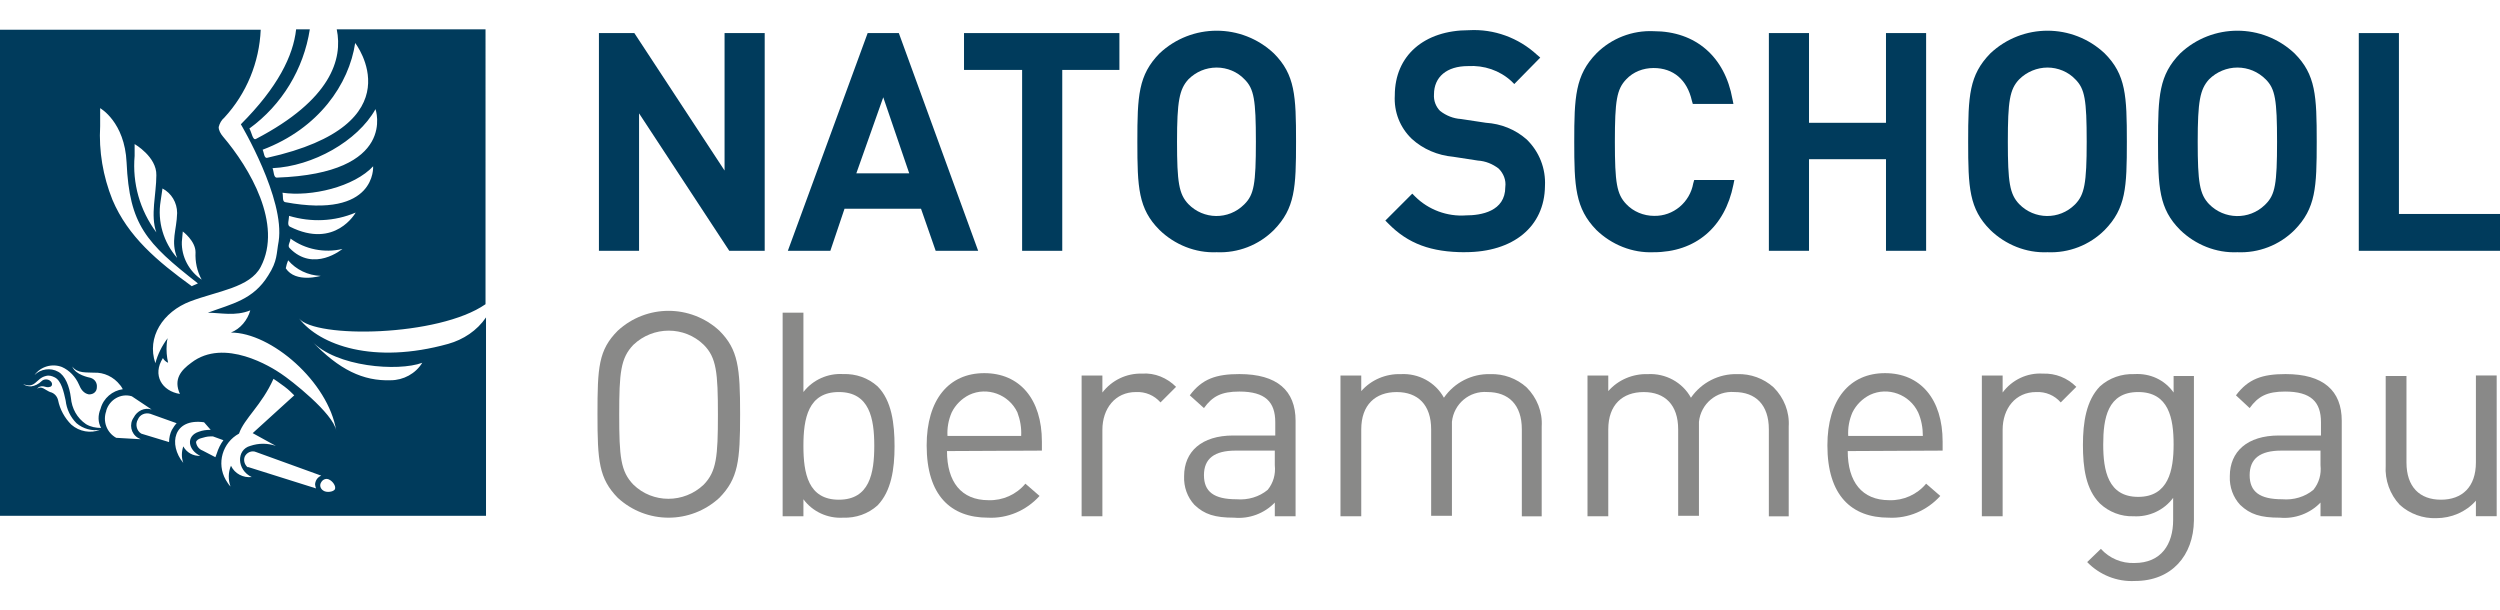
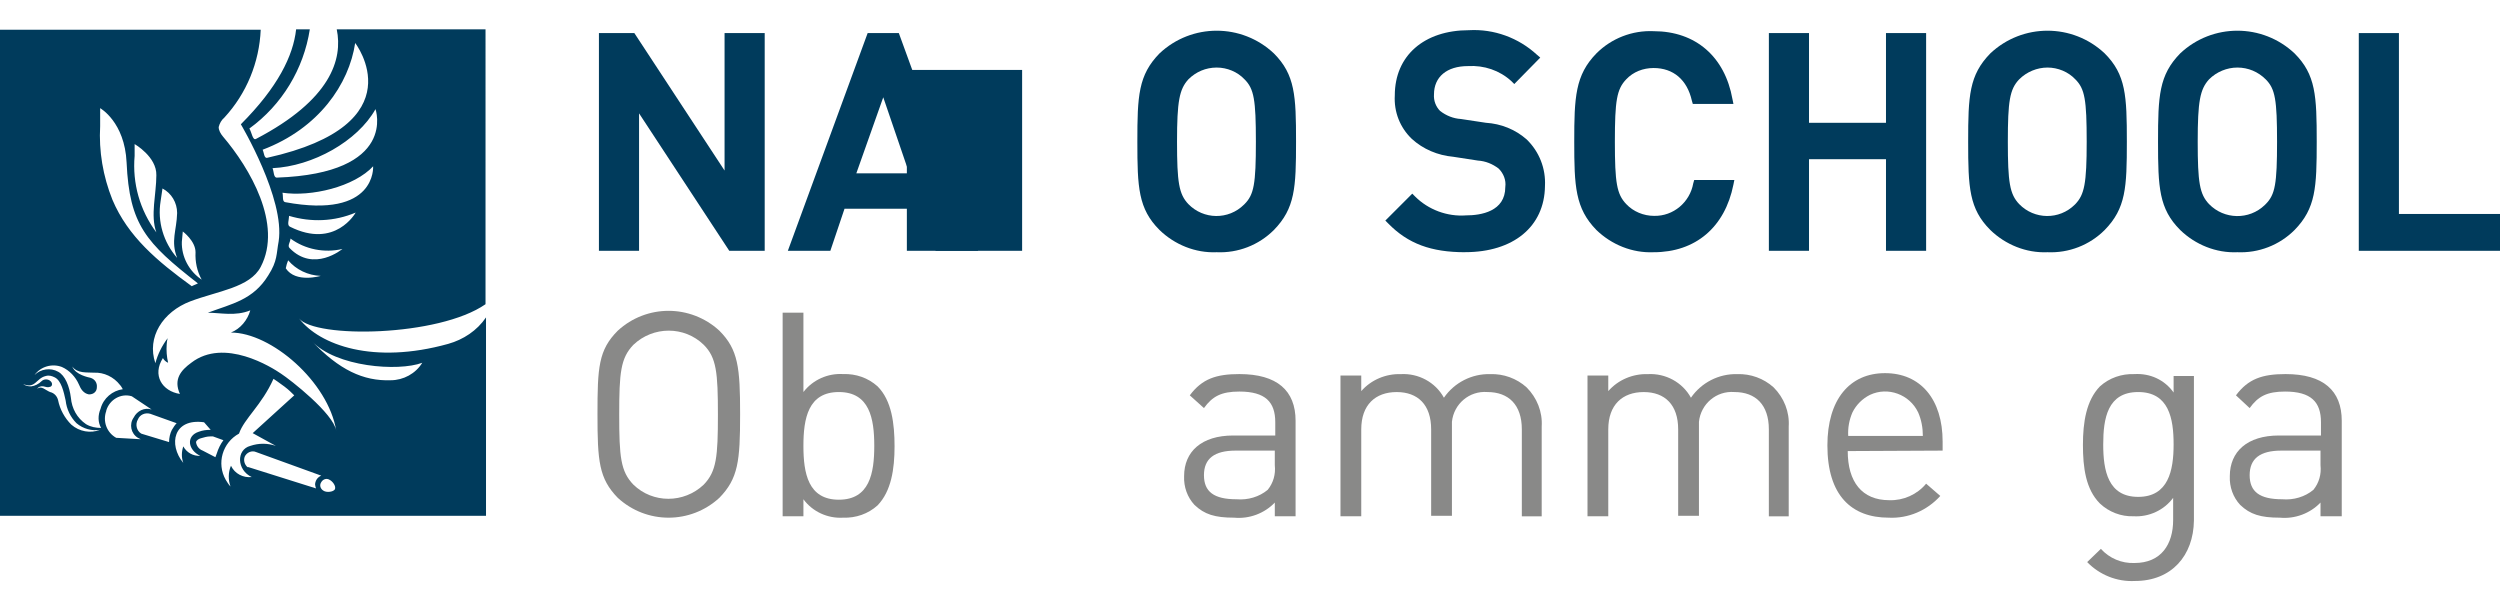
<svg xmlns="http://www.w3.org/2000/svg" id="svg8236" viewBox="0 0 1024 250">
  <g id="Original_Logo">
    <path d="M122.46,130.4c8.51,11.03,30.57,18.96,61.13,10.45,6.19-1.74,11.8-5.42,15.48-10.83v81.25H0V12.19H106.79c-.58,13.35-5.8,26.12-14.9,35.98-1.16,.97-1.93,2.32-2.32,3.87,0,1.35,.77,2.71,1.74,3.87,11.03,12.96,24.57,35.98,15.48,53.4-4.45,8.51-17.61,9.87-28.83,14.12-11.22,4.26-17.99,14.7-14.32,25.34,.97-3.68,2.71-7.16,5.03-10.25-.19,.77-.39,1.74-.39,2.52-.19,2.52,0,5.03,.58,7.55-.97-.39-1.74-1.16-2.13-1.93-4.45,6.96-.39,13.54,6.96,14.7-2.71-6,.39-9.67,4.64-12.77,13.54-10.45,33.08,1.93,36.76,4.45,3.87,2.52,21.47,16.25,22.64,23.41-3.29-20.12-26.7-40.24-43.14-40.24,3.87-1.55,6.77-5.03,7.93-9.09-6.19,2.51-12.19,.97-17.41,.97,9.87-3.68,18.57-5.22,24.76-15.28,3.87-6,3.29-8.9,4.26-13.93,2.71-17.41-15.48-47.98-15.48-47.98,15.09-15.09,21.47-28.05,22.64-38.89h5.61c-2.52,16.25-11.41,30.95-24.76,40.63,.97,1.55,1.35,5.03,2.71,4.26,30.76-16.06,35.6-32.7,33.08-44.88h60.94V124.6c-19.15,13.35-69.84,14.12-76.42,5.8Zm-81.25,36.95c1.16-4.26,4.84-7.35,9.09-7.93-.39-.58-.58-1.16-1.16-1.74-2.52-3.29-6.58-5.22-10.64-5.03-2.9-.19-6.77,.39-8.9-2.52,1.35,3.48,6.77,4.45,7.55,4.64,1.74,.58,2.71,2.13,2.52,3.87,0,1.74-1.35,2.9-3.1,2.9h-.19c-2.13-.39-3.29-2.13-4.06-4.06-1.35-3.1-3.87-5.8-6.96-7.16-4.06-1.55-8.71-.19-11.22,3.29,2.52-2.52,6.58-3.1,9.67-1.35,2.9,1.55,4.64,6,5.22,10.64,.39,4.45,2.52,8.32,6.19,10.83,1.93,1.16,4.06,1.55,6.19,1.55-1.35-2.32-1.35-5.22-.19-7.93Zm-9.87,6c-2.52-2.52-4.06-5.8-4.45-9.29-.77-3.48-1.74-8.13-4.45-9.48-1.16-.58-2.32-.97-3.68-.58-4.06,.97-4.26,5.42-9.29,3.29,.97,.77,2.13,.97,3.29,.97,1.55-.19,3.1-.97,4.26-2.13,.97-.97,2.71-.97,3.68,0l.19,.19c.58,.58,.58,1.55,0,1.93q-.19,.19-.39,.19c-1.16,.39-1.55,0-2.71-.19-.97-.19-2.13,.19-2.52,.97,1.74-1.35,3.29,.58,5.22,1.35,1.74,.39,2.9,1.74,3.29,3.29,.77,3.87,2.71,7.35,5.42,10.06,3.29,2.9,7.93,3.68,11.8,2.13-3.29,.58-6.96-.39-9.67-2.71Zm39.08,2.71c.58-.97,1.16-1.93,1.93-2.71l-10.83-3.87h0c-2.13-.58-4.26,.39-5.03,2.32-1.16,1.93-.58,4.64,1.35,5.8l.58,.19h0l10.83,3.29c0-1.74,.39-3.48,1.16-5.03Zm18.38,9.67c.58-1.93,1.55-3.87,2.71-5.42l-4.26-1.55h-1.16c-1.35,0-2.52,.39-3.87,.77-.77,.19-1.74,.77-1.93,1.55,.19,1.55,1.16,2.9,2.71,3.48l5.22,2.71c.19-.58,.39-1.16,.58-1.55h0Zm-5.22-12.77c-12.58-1.74-14.7,9.09-8.51,16.64-.77-2.13-.77-4.45,0-6.77,1.35,2.52,4.06,4.06,6.96,3.87-5.03-2.32-6-8.13-.58-9.87,1.55-.58,3.1-.77,4.84-.77l-2.71-3.1Zm23.99-111.63c.58,1.16,.58,3.68,1.93,3.29,61.71-13.74,35.98-47.01,35.98-47.01-2.52,16.83-14.9,35.02-37.92,43.72h0Zm45.46,6.58c-7.93,8.71-25.73,12.77-37.34,11.03,.39,1.35-.19,3.68,1.16,3.87,37.53,6.96,35.98-14.7,35.98-14.7l.19-.19Zm-41.4,.97c.58,1.35,.39,3.87,1.74,3.87,49.72-1.74,40.43-28.05,40.43-28.05-7.35,13.16-25.73,23.41-42.17,24.18h0Zm34.05,18.19c-8.71,3.68-18.19,4.06-27.28,1.35,0,1.55-.97,3.87,.39,4.45,18.57,9.29,26.89-5.8,26.89-5.8h0Zm-26.7,10.64c0,1.35-1.35,2.9-.39,3.87,9.87,10.25,21.67,.39,21.67,.39-7.35,1.74-15.28,.19-21.28-4.26h0Zm-36.37,16.83c-1.93-3.48-2.71-7.35-2.52-11.22,0-4.64-5.22-8.51-5.22-8.51l-.39,4.26c-.19,6,2.9,11.99,8.13,15.48h0Zm34.44-4.64c4.06,6.19,14.32,3.1,14.32,3.1-5.22-.19-10.06-2.52-13.35-6.38-.39,.97-.77,2.13-.97,3.29h0Zm10.64,29.79c11.22,11.8,21.09,16.44,32.31,16.06,5.22,0,10.25-2.71,12.96-7.16-9.87,3.68-35.4,1.74-45.27-8.9h0Zm-55.14-52.43c0-4.26-2.32-8.13-6-10.06l-.77,5.22c-1.35,8.32,1.16,16.83,6.77,23.22-2.71-6.96-.19-11.22,0-18.38Zm-8.51-15.48c.19-7.55-8.9-12.77-8.9-12.77v4.84c-.97,11.22,2.13,22.25,8.9,31.34-2.52-6.96,0-15.67,0-23.41Zm17.02,44.3c-21.28-16.64-28.05-23.99-29.21-49.53-.77-16.64-10.83-22.25-10.83-22.25v7.35c-.58,10.25,1.16,20.51,5.03,30.18,6.38,15.09,18.38,25.15,32.5,35.4,.19-.19,2.32-.97,2.52-1.16Zm35.6,42.37c-1.74-1.35-4.64-3.29-4.64-3.29-4.84,10.83-11.99,16.25-14.12,22.44-6.77,3.68-9.29,12.19-5.42,18.96,.58,.97,1.16,1.93,1.93,2.71-.97-2.71-.97-5.8,.19-8.51,1.55,3.29,5.03,5.03,8.51,4.64-6.19-2.9-6.38-11.22-.58-12.77,3.48-1.16,6.96-1.16,10.45,0l-9.48-5.22,17.02-15.48c-1.16-1.16-2.32-2.32-3.87-3.48Zm18.38,38.11c-1.16-.77-2.71-.39-3.48,.97-.77,1.16-.39,2.71,.97,3.48h0c1.16,.77,3.87,.58,4.64-.58,.58-1.35-.97-3.29-2.13-3.87Zm-3.48-1.74l-26.7-9.67h0c-1.74-.77-3.87,.19-4.64,1.93-.58,1.55,0,3.29,1.16,4.26h.39l27.67,8.71c-.19-.58-.39-1.16-.39-1.74,.19-1.74,1.16-2.9,2.52-3.48Zm-75.06-15.48c-2.9-1.74-3.68-5.61-1.74-8.32,1.35-2.71,4.45-4.26,7.35-3.29l-8.13-5.42c-4.45-1.35-9.09,1.35-10.45,5.8v.19c-1.55,4.26,.19,8.9,4.06,11.03l10.06,.58h0l-1.16-.58Z" style="fill:#003b5c;" />
    <path d="M313.22,102.73h-14.51l-36.95-56.3v56.3h-16.44V13.55h14.51l36.95,56.3V13.55h16.44V102.73Z" style="fill:#003b5c;" />
    <path d="M400.66,102.73h-17.41l-6-17.22h-31.34l-5.8,17.22h-17.41L355.39,13.55h12.77l32.5,89.19Zm-49.91-31.73h21.67l-10.64-31.15-11.03,31.15Z" style="fill:#003b5c;" />
-     <path d="M435.1,102.73h-16.44V28.64h-23.8V13.55h63.65v15.09h-23.41V102.73Z" style="fill:#003b5c;" />
+     <path d="M435.1,102.73h-16.44V28.64h-23.8V13.55v15.09h-23.41V102.73Z" style="fill:#003b5c;" />
    <path d="M498.36,103.31c-8.71,.39-17.22-3.1-23.41-9.09-8.71-8.71-9.09-17.41-9.09-36.18s.39-27.28,9.09-36.18c13.16-12.38,33.66-12.38,46.82,0,8.71,8.71,9.09,17.41,9.09,36.18s-.39,27.28-9.09,36.18c-6.19,6.19-14.7,9.48-23.41,9.09Zm0-75.64c-4.45,0-8.51,1.74-11.61,4.84-3.68,4.06-4.64,8.9-4.64,25.54s.77,21.47,4.64,25.54c6.19,6.38,16.44,6.58,22.83,.19l.19-.19c3.87-3.87,4.64-8.32,4.64-25.54s-.77-21.67-4.64-25.54c-2.9-3.1-7.16-4.84-11.41-4.84Z" style="fill:#003b5c;" />
    <path d="M600.12,103.31c-13.93,0-23.41-3.48-31.53-11.8l-1.16-1.16,11.03-11.03,1.16,1.16c5.42,5.42,13.16,8.32,20.89,7.74,6,0,16.06-1.55,16.06-11.61,.39-2.9-.77-5.61-2.71-7.55-2.51-1.93-5.42-3.1-8.51-3.29l-10.06-1.55c-6.38-.58-12.38-3.1-17.02-7.35-4.84-4.64-7.35-11.03-6.96-17.8,0-16.25,11.99-26.7,30.37-26.7,10.25-.58,20.31,3.1,27.86,10.06l1.35,1.16-10.64,10.83-1.16-1.16c-4.84-4.45-11.22-6.58-17.8-6.19-8.71,0-13.93,4.45-13.93,11.61-.19,2.52,.77,5.03,2.51,6.77,2.51,1.93,5.42,3.1,8.51,3.29l10.25,1.55c6.19,.39,11.99,2.71,16.64,6.77,5.22,5.03,7.93,11.99,7.55,19.15-.19,16.64-12.96,27.08-32.7,27.08Z" style="fill:#003b5c;" />
    <path d="M677.31,103.31c-8.71,.39-17.22-3.1-23.41-9.09-8.71-8.9-9.09-17.99-9.09-36.18s.39-27.28,9.09-36.18c6.19-6.19,14.7-9.48,23.41-9.09,17.22,0,29.21,10.45,32.31,27.86l.39,1.93h-16.64l-.39-1.35c-1.93-8.51-7.55-13.35-15.67-13.35-4.26,0-8.32,1.55-11.22,4.64-3.87,4.06-4.64,8.71-4.64,25.54s.77,21.47,4.64,25.54c2.9,3.1,7.16,4.84,11.41,4.84,7.93,.19,14.7-5.61,16.06-13.35l.39-1.35h16.44l-.39,1.93c-3.48,17.41-15.48,27.67-32.7,27.67Z" style="fill:#003b5c;" />
    <path d="M788.94,102.73h-16.44v-37.53h-31.53v37.53h-16.44V13.55h16.44V50.31h31.53V13.55h16.44V102.73Z" style="fill:#003b5c;" />
    <path d="M838.66,103.31c-8.71,.39-17.22-3.1-23.41-9.09-8.71-8.71-9.09-17.41-9.09-36.18s.39-27.28,9.09-36.18c13.16-12.38,33.66-12.38,46.82,0,8.71,8.71,9.09,17.41,9.09,36.18s-.39,27.28-9.09,36.18c-6.19,6.19-14.7,9.48-23.41,9.09Zm0-75.64c-4.26,0-8.51,1.74-11.61,4.84-3.87,4.06-4.64,8.9-4.64,25.54s.77,21.47,4.64,25.54c6.19,6.38,16.44,6.58,22.83,.19l.19-.19c3.68-3.87,4.64-8.32,4.64-25.54s-.77-21.67-4.64-25.54c-2.9-3.1-7.16-4.84-11.41-4.84Z" style="fill:#003b5c;" />
    <path d="M916.43,103.31c-8.71,.39-17.22-3.1-23.41-9.09-8.71-8.71-9.09-17.41-9.09-36.18s.39-27.28,9.09-36.18c13.16-12.38,33.66-12.38,46.82,0,8.71,8.71,9.09,17.41,9.09,36.18s-.39,27.28-9.09,36.18c-6.19,6.19-14.7,9.48-23.41,9.09Zm0-75.64c-4.26,0-8.51,1.74-11.61,4.84-3.68,4.06-4.64,8.9-4.64,25.54s.77,21.47,4.64,25.54c6.19,6.38,16.44,6.58,22.83,.39l.39-.39c3.87-3.87,4.64-8.32,4.64-25.54s-.77-21.67-4.64-25.54c-3.1-3.1-7.16-4.84-11.61-4.84Z" style="fill:#003b5c;" />
    <path d="M1023.81,102.73h-57.65V13.55h16.44V87.64h41.4v15.09h-.19Z" style="fill:#003b5c;" />
    <path d="M294.64,203.92c-11.8,10.83-29.79,10.83-41.59,0-7.74-7.93-8.32-15.09-8.32-34.24s.39-26.31,8.32-34.24c11.8-10.83,29.79-10.83,41.59,0,7.74,7.74,8.51,15.09,8.51,34.24s-.77,26.31-8.51,34.24Zm-6.38-62.68c-7.93-7.74-20.7-7.74-28.83,0-5.22,5.42-5.8,11.41-5.8,28.63s.58,23.22,5.8,28.63c7.93,7.74,20.7,7.74,28.83,0,5.22-5.42,5.8-11.41,5.8-28.63s-.58-23.41-5.8-28.63Z" style="fill:#898988;" />
    <path d="M359.45,207.01c-3.87,3.48-8.9,5.22-14.12,5.03-6.38,.39-12.58-2.52-16.25-7.55v6.96h-8.51v-83.38h8.51v32.5c3.87-5.03,10.06-7.74,16.25-7.35,5.22-.19,10.25,1.55,14.12,5.03,5.8,5.8,6.96,15.28,6.96,24.57s-1.35,18.38-6.96,24.18Zm-15.86-46.43c-12.58,0-14.51,10.83-14.51,22.05s1.93,22.05,14.51,22.05,14.51-10.83,14.51-22.05-1.93-22.05-14.51-22.05Z" style="fill:#898988;" />
-     <path d="M387.89,184.76c0,12.58,5.8,20.12,17.02,20.12,5.8,.19,11.41-2.32,15.09-6.77l5.8,5.03c-5.42,6-13.16,9.29-21.09,8.9-15.28,0-25.15-9.09-25.15-29.6,0-18.77,9.09-29.6,23.6-29.6s23.6,10.64,23.6,28.05v3.68l-38.89,.19Zm28.83-15.86c-3.48-7.35-12.38-10.64-19.73-7.16-3.1,1.55-5.61,4.06-7.16,7.16-1.35,3.1-1.93,6.38-1.74,9.67h30.18c.19-3.29-.39-6.58-1.55-9.67h0Z" style="fill:#898988;" />
-     <path d="M475.34,164.84c-2.52-2.9-6.19-4.45-10.06-4.26-8.51,0-13.74,6.77-13.74,15.48v35.4h-8.51v-57.65h8.51v6.96c3.87-5.03,9.87-7.93,16.25-7.74,5.22-.39,10.25,1.74,13.93,5.42l-6.38,6.38Z" style="fill:#898988;" />
    <path d="M522.16,211.46v-5.61c-4.26,4.45-10.45,6.77-16.64,6.19-7.93,0-12.19-1.35-16.25-5.22-2.9-3.1-4.45-7.35-4.26-11.8,0-10.06,7.16-16.64,20.12-16.64h17.22v-5.42c0-8.32-4.06-12.58-14.7-12.58-7.35,0-11.03,1.93-14.51,6.77l-5.8-5.22c5.03-6.77,10.83-8.71,20.31-8.71,15.48,0,23.02,6.77,23.02,19.15v39.08h-8.51Zm0-26.89h-16.06c-8.71,0-12.96,3.29-12.96,10.06s4.06,9.87,13.35,9.87c4.64,.39,9.29-.97,12.77-3.87,2.32-2.9,3.29-6.38,2.9-10.06v-6Z" style="fill:#898988;" />
    <path d="M623.34,211.46v-35.6c0-10.06-5.42-15.28-14.12-15.28-7.35-.58-13.74,4.84-14.51,12.19v38.5h-8.51v-35.4c0-10.06-5.42-15.28-14.12-15.28s-14.51,5.22-14.51,15.28v35.6h-8.51v-57.65h8.51v6.38c4.06-4.64,10.06-7.16,16.25-6.96,7.16-.39,14.12,3.29,17.61,9.67,4.26-6.19,11.41-9.87,18.96-9.67,5.42-.19,10.83,1.74,14.9,5.42,4.26,4.26,6.58,10.06,6.19,16.06v36.76h-8.13Z" style="fill:#898988;" />
    <path d="M724.52,211.46v-35.6c0-10.06-5.42-15.28-14.12-15.28-7.35-.58-13.74,4.84-14.51,12.19v38.5h-8.51v-35.4c0-10.06-5.42-15.28-14.12-15.28s-14.51,5.22-14.51,15.28v35.6h-8.51v-57.65h8.51v6.38c4.06-4.64,10.06-7.16,16.25-6.96,7.16-.39,14.12,3.29,17.61,9.67,4.26-6.19,11.41-9.87,18.96-9.67,5.42-.19,10.83,1.74,14.9,5.42,4.26,4.26,6.58,10.06,6.19,16.06v36.76h-8.13Z" style="fill:#898988;" />
    <path d="M756.83,184.76c0,12.58,5.8,20.12,17.02,20.12,5.8,.19,11.41-2.32,15.09-6.77l5.8,5.03c-5.42,6-13.16,9.29-21.09,8.9-15.28,0-25.15-9.09-25.15-29.6,0-18.77,9.09-29.6,23.6-29.6s23.6,10.64,23.6,28.05v3.68l-38.89,.19Zm28.83-15.86c-3.48-7.35-12.38-10.64-19.73-7.16-3.1,1.55-5.61,4.06-7.16,7.16-1.35,3.1-1.93,6.38-1.74,9.67h30.57c0-3.29-.58-6.58-1.93-9.67h0Z" style="fill:#898988;" />
-     <path d="M844.08,164.84c-2.51-2.9-6.19-4.45-10.06-4.26-8.51,0-13.74,6.77-13.74,15.48v35.4h-8.51v-57.65h8.51v6.96c3.87-5.22,10.06-8.13,16.44-7.74,5.22-.19,10.06,1.74,13.74,5.42l-6.38,6.38Z" style="fill:#898988;" />
    <path d="M874.45,237.97c-7.35,.39-14.51-2.52-19.54-7.74l5.61-5.42c3.48,3.87,8.51,6,13.74,5.8,11.03,0,15.86-7.74,15.86-17.61v-9.09c-3.68,5.03-9.87,7.93-16.25,7.55-5.03,.19-10.06-1.74-13.74-5.22-5.8-5.8-6.96-14.7-6.96-23.99s1.35-18.19,6.96-23.99c3.87-3.48,8.9-5.22,14.12-5.03,6.38-.39,12.38,2.32,16.06,7.55v-6.77h8.32v59.2c-.19,14.32-9.09,24.76-24.18,24.76Zm1.35-77.39c-12.58,0-14.32,10.83-14.32,21.47s1.93,21.47,14.32,21.47,14.51-10.83,14.51-21.47-1.93-21.47-14.51-21.47Z" style="fill:#898988;" />
    <path d="M950.48,211.46v-5.61c-4.26,4.45-10.45,6.77-16.64,6.19-7.93,0-12.19-1.35-16.25-5.22-2.9-3.1-4.45-7.35-4.26-11.8,0-10.06,7.16-16.64,20.12-16.64h17.22v-5.42c0-8.32-4.06-12.58-14.7-12.58-7.35,0-11.03,1.93-14.51,6.77l-5.61-5.22c5.03-6.77,10.83-8.71,20.31-8.71,15.48,0,23.02,6.77,23.02,19.15v39.08h-8.71Zm0-26.89h-16.06c-8.71,0-12.96,3.29-12.96,10.06s4.06,9.87,13.35,9.87c4.64,.39,9.29-.97,12.77-3.87,2.32-2.9,3.29-6.38,2.9-10.06v-6Z" style="fill:#898988;" />
-     <path d="M1014.13,211.46v-6.38c-4.06,4.64-10.06,7.16-16.25,7.16-5.42,.19-10.83-1.74-14.9-5.42-4.06-4.26-6.19-10.25-5.8-16.06v-36.76h8.51v35.4c0,10.06,5.42,15.28,14.12,15.28s14.32-5.22,14.32-15.28v-35.6h8.51v57.65h-8.51Z" style="fill:#898988;" />
  </g>
</svg>